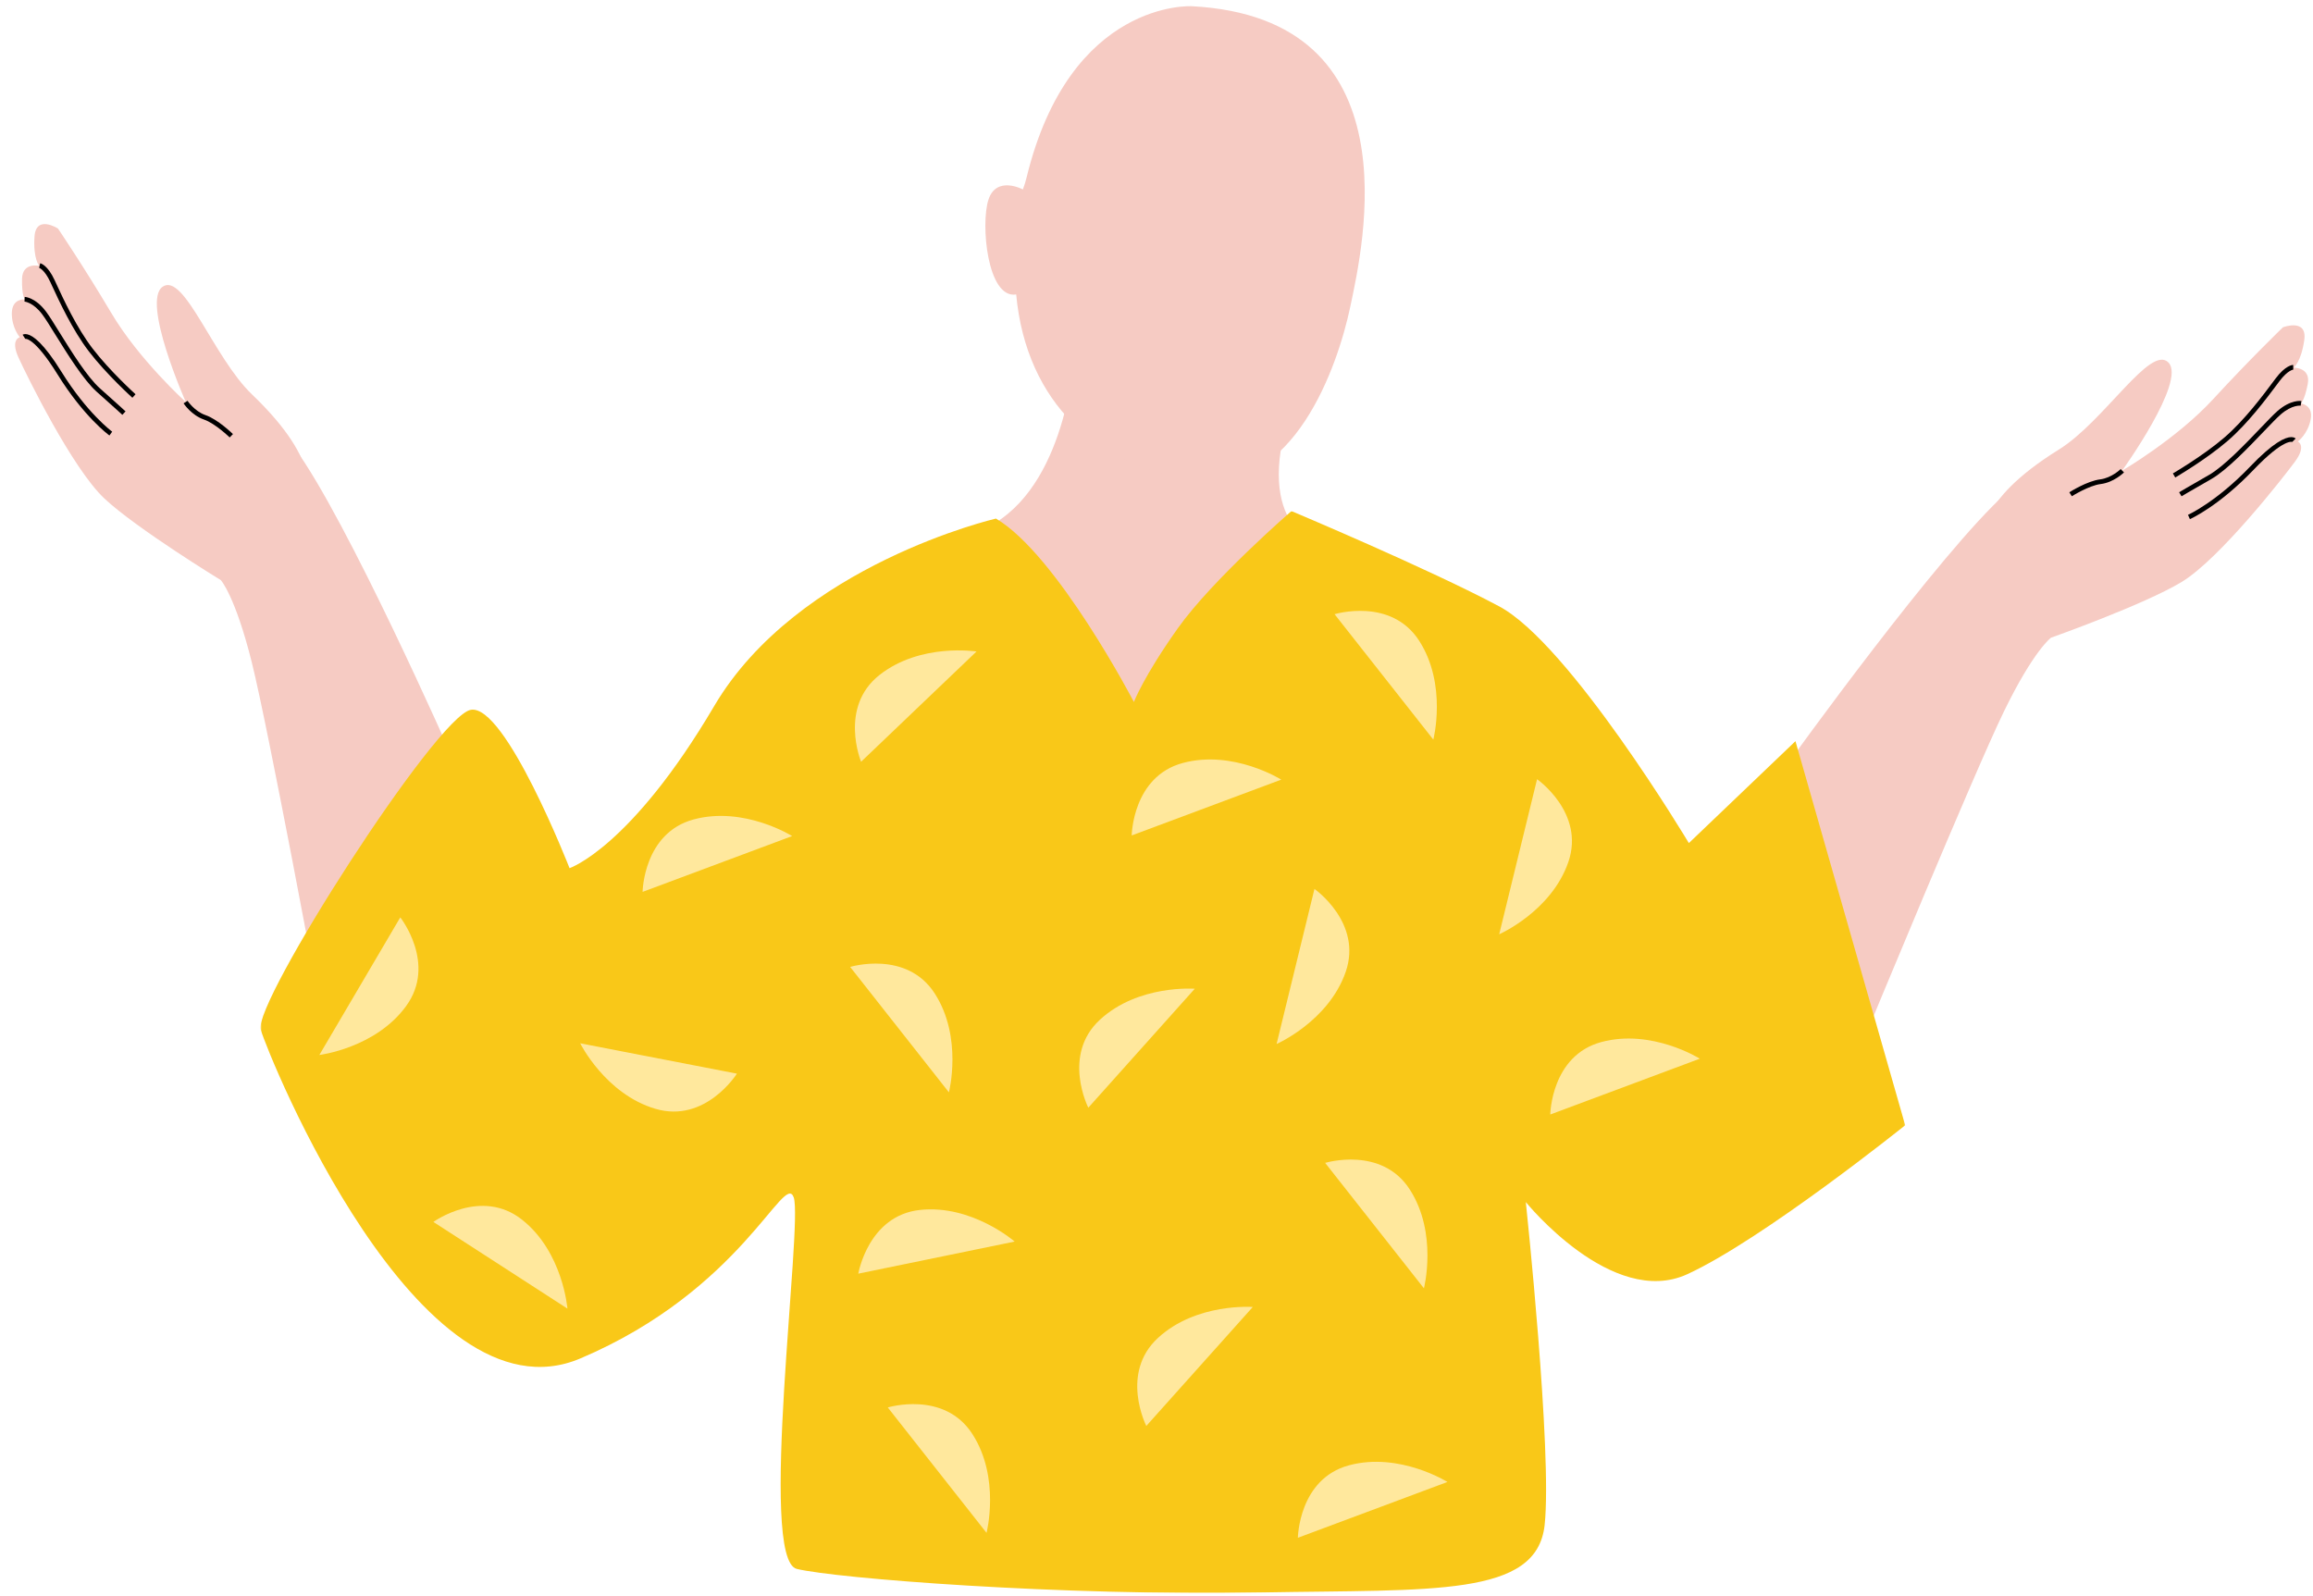
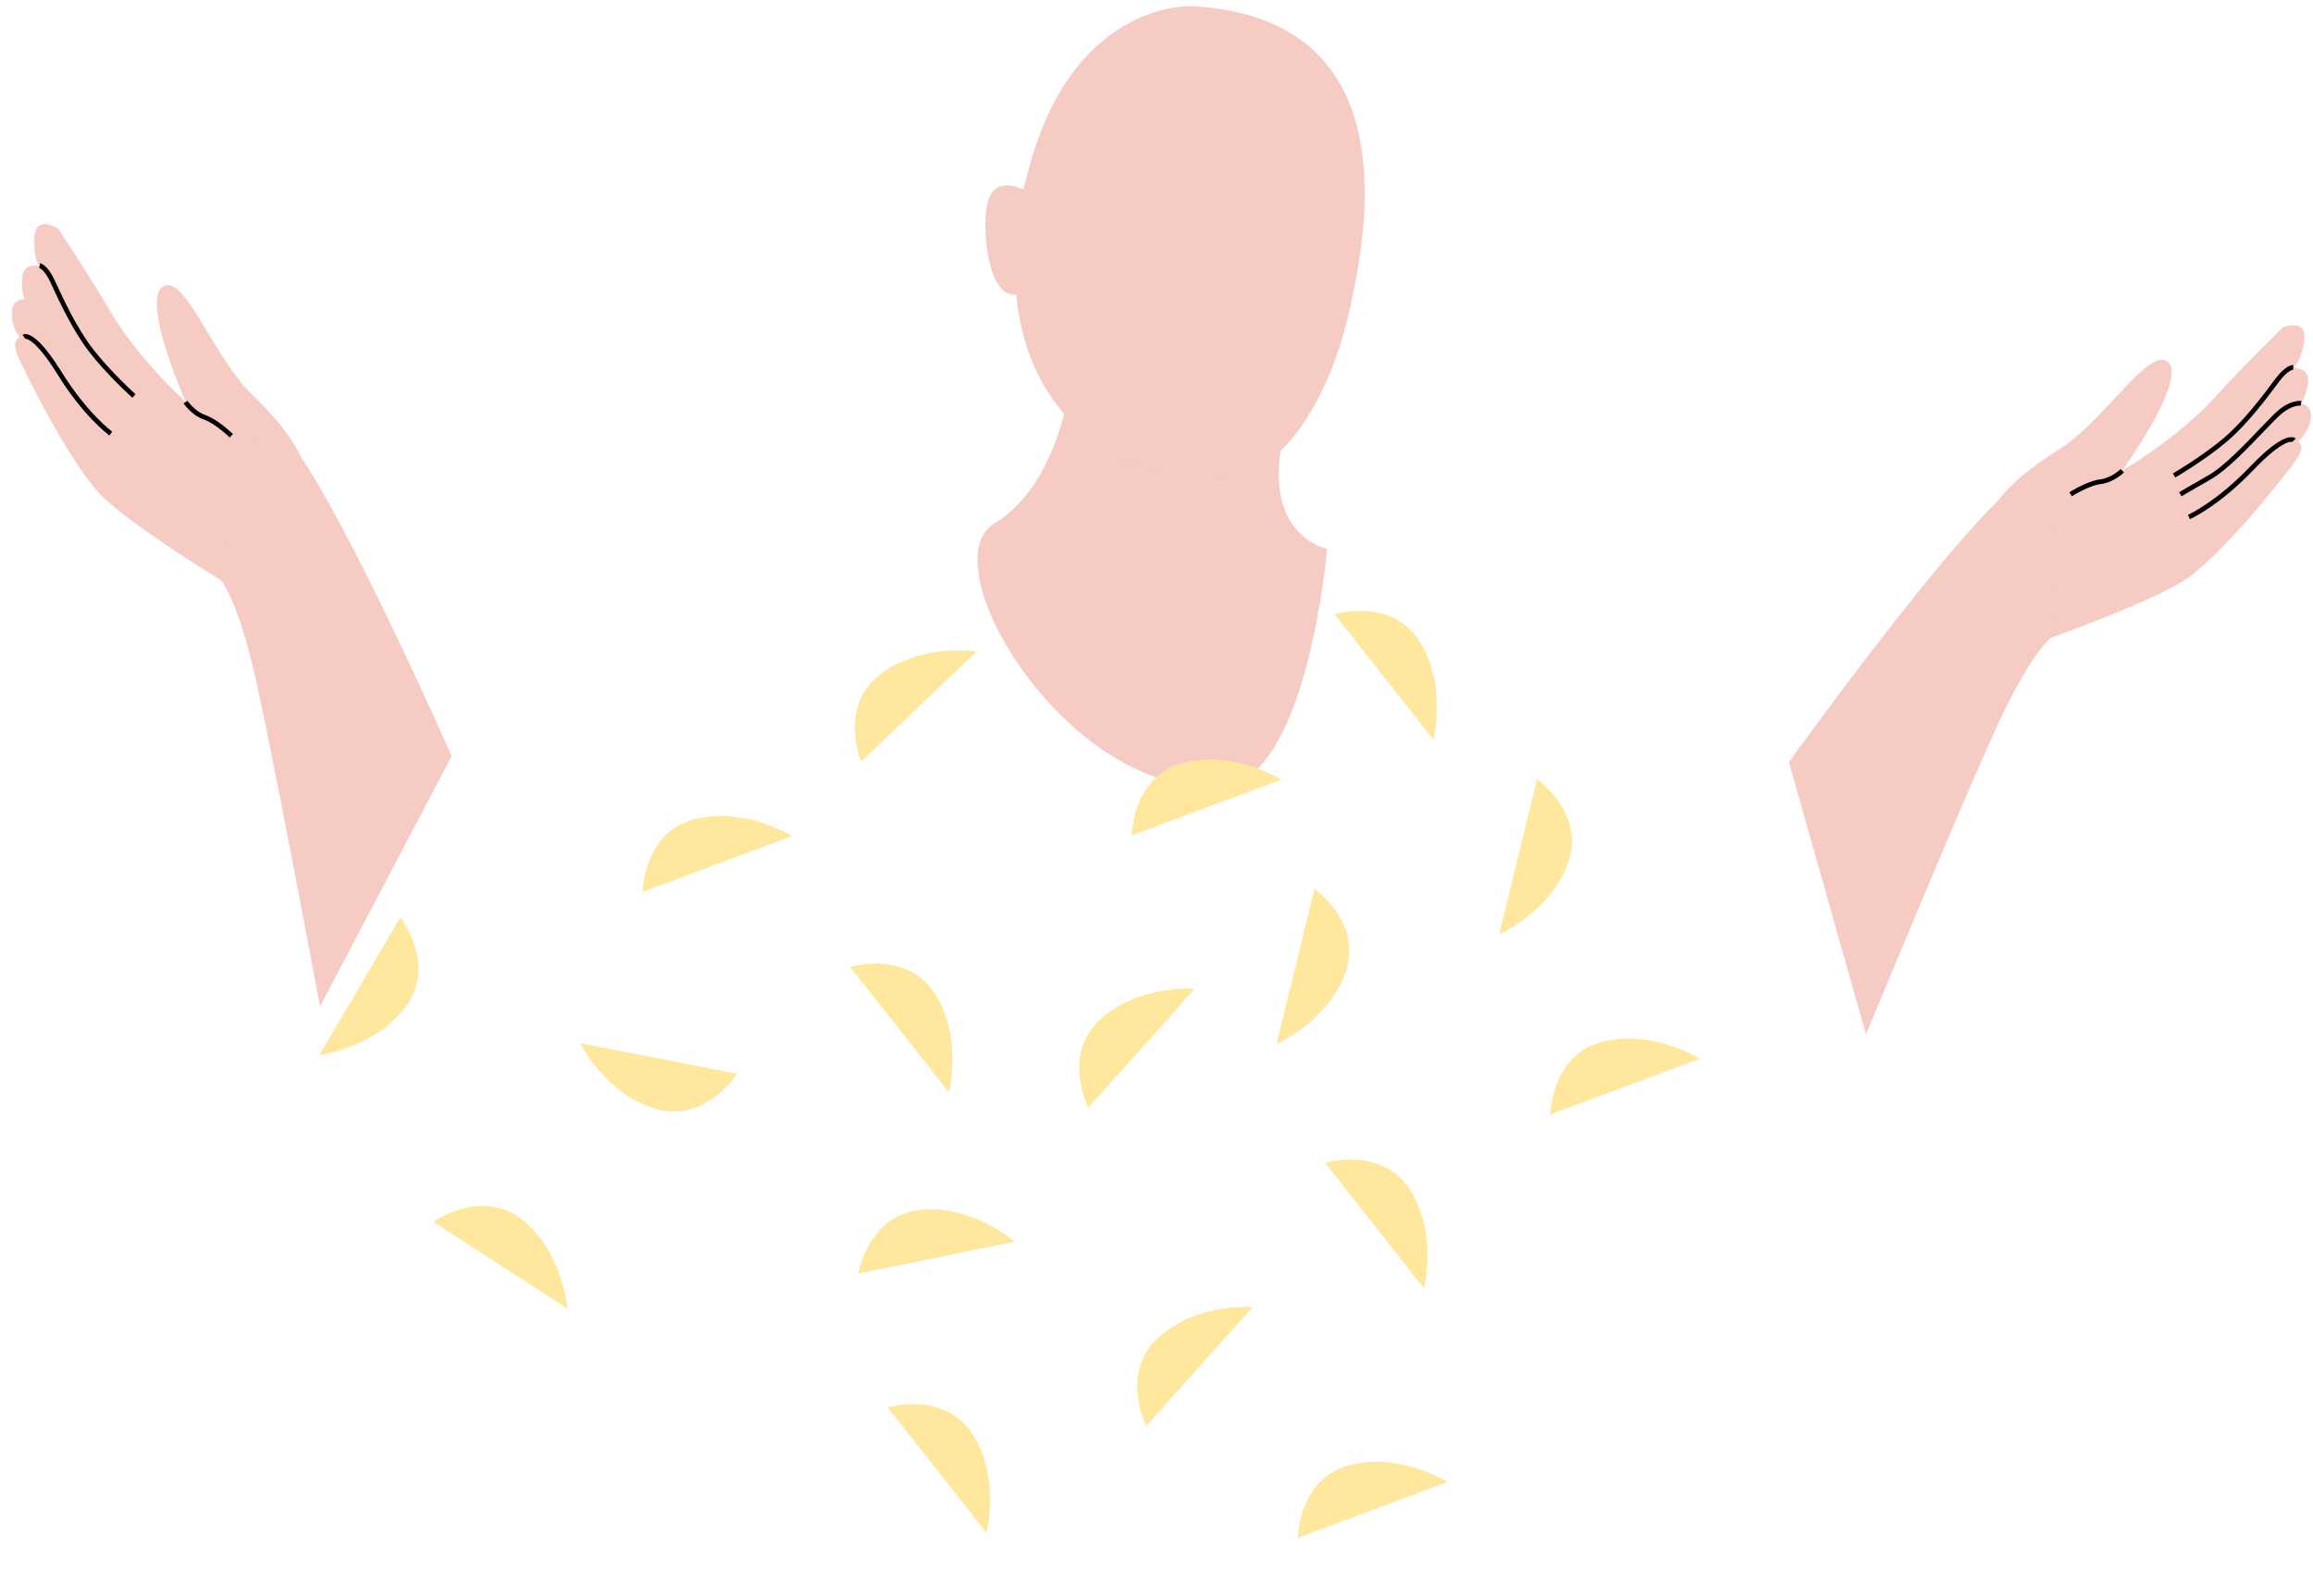
<svg xmlns="http://www.w3.org/2000/svg" xmlns:ns1="http://design.blush" xmlns:xlink="http://www.w3.org/1999/xlink" viewBox="39.45 -3.945 1475.43 1017.863" overflow="visible" width="1475.43px" height="1017.863px">
  <defs>
-     <polygon id="upper-bodyshrugg-path-1" points="0.596 0.899 1049.751 0.899 1049.751 691 0.596 691" />
-   </defs>
+     </defs>
  <g id="Upper Body/Shrugg" stroke="none" stroke-width="1" fill="none" fill-rule="evenodd">
    <path d="M724.954,220 C724.954,220 721.263,301.153 673.924,329.8 C630.973,355.791 721.969,506.61 819.858,497.614 C873.442,492.688 886,346.158 886,346.158 C886,346.158 842.734,337.797 858.716,271.819 L724.954,220 Z" id="Neck" fill="#F6CBC3" ns1:color="Skin-500" />
    <path d="M803.337,302.516 C739.877,294.841 694.078,253.116 687.665,183.898 C669.216,186.835 664.865,138.765 670.003,123.323 C675.146,107.859 691.933,116.901 691.933,116.901 C692.862,114.457 693.652,111.899 694.303,109.226 C722.025,-4.486 799.67,0.024 799.67,0.024 C942.344,7.457 908.914,153.12 900.763,191.763 C892.611,230.41 864.684,309.927 803.337,302.516 Z" id="Head" fill="#F6CBC3" ns1:color="Skin-500" />
    <g id="Group-63" transform="translate(47, 138)">
      <path d="M1258.751,201.834 C1258.751,201.834 1250.797,178.943 1305.751,144.834 C1334.751,126.834 1364.265,77.343 1375.722,89.346 C1387.179,101.349 1346.083,158.298 1346.083,158.298 C1346.083,158.298 1380.873,138.034 1404.285,112.561 C1427.698,87.087 1448.746,66.805 1448.746,66.805 C1448.746,66.805 1464.304,60.898 1462.313,74.948 C1460.322,88.997 1455.514,92.586 1455.514,92.586 C1455.514,92.586 1466.559,92.335 1464.528,102.987 C1462.497,113.64 1460.093,115.435 1460.093,115.435 C1460.093,115.435 1468.186,116.245 1466.409,125.565 C1464.632,134.887 1458.222,139.673 1458.222,139.673 C1458.222,139.673 1463.911,142.278 1456.485,152.39 C1449.059,162.502 1408.177,214.723 1384.098,229.274 C1360.019,243.825 1300.751,264.834 1300.751,264.834 C1300.751,264.834 1250.751,216.834 1258.751,201.834" id="Fill-1" fill="#F6CBC3" ns1:color="Skin-500" />
      <path d="M1389.361,189.205 L1388.141,186.464 C1388.319,186.385 1406.162,178.279 1427.668,155.797 C1442.553,140.234 1450.186,136.917 1453.966,136.875 C1455.758,136.88 1456.597,137.557 1456.812,137.773 L1454.69,139.894 C1454.772,139.976 1454.819,140.004 1454.82,140.004 C1454.771,139.976 1449.555,137.255 1429.835,157.871 C1407.883,180.82 1390.107,188.873 1389.361,189.205" id="Fill-3" fill="#000" />
      <path d="M1384.023,174.62 L1382.48,172.048 C1382.53,172.017 1387.653,168.948 1401.507,161.031 C1410.953,155.634 1424.428,141.55 1434.267,131.266 C1438.802,126.525 1442.719,122.432 1445.263,120.205 C1453.7,112.823 1460.224,113.807 1460.498,113.854 L1460.019,116.815 C1459.964,116.812 1454.515,116.096 1447.239,122.463 C1444.795,124.601 1440.921,128.65 1436.435,133.339 C1426.469,143.756 1412.819,158.022 1402.995,163.637 C1389.178,171.532 1384.073,174.59 1384.023,174.62" id="Fill-5" fill="#000" />
      <path d="M1380.003,162.631 L1378.5,160.035 C1378.689,159.926 1397.545,148.963 1411.275,137.194 C1424.072,126.226 1436.087,110.11 1442.543,101.453 L1444.052,99.433 C1450.321,91.074 1454.765,90.833 1455.252,90.833 L1455.3,93.832 C1455.266,93.834 1451.768,94.145 1446.451,101.234 L1444.948,103.246 C1438.423,111.997 1426.277,128.286 1413.228,139.472 C1399.284,151.424 1380.194,162.521 1380.003,162.631" id="Fill-7" fill="#000" />
      <path d="M1314.056,174.599 L1312.446,172.068 C1312.907,171.775 1323.825,164.875 1332.065,163.845 C1339.437,162.923 1345.136,157.328 1345.191,157.272 L1347.312,159.394 C1347.053,159.654 1340.851,165.77 1332.438,166.822 C1324.87,167.768 1314.164,174.531 1314.056,174.599" id="Fill-9" fill="#000" />
      <path d="M1300.751,264.834 C1300.751,264.834 1289.751,272.834 1270.751,311.834 C1251.751,350.834 1182.751,517.834 1182.751,517.834 L1133.559,344.224 C1133.559,344.224 1230.162,209.867 1272.456,172.351 C1314.751,134.834 1300.751,264.834 1300.751,264.834" id="Fill-11" fill="#F6CBC3" ns1:color="Skin-500" />
      <g id="Group-15" transform="translate(0, 0.156)" fill="#F6CBC3" ns1:color="Skin-500">
        <path d="M187.449,174.995 C187.449,174.995 199.957,154.239 153.226,109.521 C128.566,85.924 109.903,31.406 96.215,40.786 C82.527,50.166 110.983,114.371 110.983,114.371 C110.983,114.371 81.125,87.363 63.475,57.605 C45.825,27.849 29.416,3.658 29.416,3.658 C29.416,3.658 15.412,-5.331 14.46,8.826 C13.508,22.983 17.472,27.487 17.472,27.487 C17.472,27.487 6.717,24.962 6.505,35.805 C6.294,46.646 8.275,48.899 8.275,48.899 C8.275,48.899 0.19,48.021 0.004,57.509 C-0.181,66.995 5.104,73.002 5.104,73.002 C5.104,73.002 -1,74.376 4.178,85.804 C9.357,97.23 38.58,156.765 59.137,175.973 C79.695,195.181 133.35,227.97 133.35,227.97 C133.35,227.97 192.181,191.324 187.449,174.995" id="Fill-13" />
      </g>
      <path d="M62.259,135.837 C61.597,135.357 45.865,123.809 29.123,96.823 C14.084,72.581 8.422,74.157 8.365,74.184 C8.366,74.183 8.418,74.165 8.513,74.103 L6.876,71.59 C7.131,71.424 8.101,70.91 9.846,71.299 C13.537,72.12 20.319,76.941 31.673,95.24 C48.105,121.73 63.86,133.292 64.017,133.405 L62.259,135.837 Z" id="Fill-16" fill="#000" />
-       <path d="M70.492,122.668 C70.449,122.627 66.085,118.582 54.195,108.004 C45.742,100.484 35.331,83.707 27.73,71.459 C24.308,65.944 21.353,61.182 19.403,58.584 C13.608,50.867 8.132,50.425 8.078,50.422 L8.206,47.425 C8.483,47.438 15.07,47.818 21.802,56.783 C23.832,59.486 26.82,64.302 30.279,69.876 C37.784,81.969 48.061,98.531 56.189,105.763 C68.11,116.368 72.49,120.43 72.533,120.469 L70.492,122.668 Z" id="Fill-18" fill="#000" />
      <path d="M76.9,111.767 C76.736,111.62 60.348,96.821 49.171,82.248 C38.711,68.61 30.189,50.163 25.61,40.253 L24.556,37.975 C20.816,29.942 17.458,28.916 17.425,28.908 L18.091,25.983 C18.567,26.083 22.866,27.237 27.275,36.709 L28.334,38.995 C32.863,48.799 41.294,67.048 51.552,80.422 C62.562,94.779 78.744,109.391 78.907,109.537 L76.9,111.767 Z" id="Fill-20" fill="#000" />
      <path d="M138.957,137.088 C138.865,136.999 129.786,128.171 122.576,125.684 C114.561,122.919 109.757,115.654 109.555,115.347 L112.067,113.707 C112.112,113.774 116.534,120.426 123.555,122.848 C131.405,125.557 140.665,134.562 141.054,134.943 L138.957,137.088 Z" id="Fill-22" fill="#000" />
      <path d="M133.35,228.125 C133.35,228.125 142.462,238.225 153.003,280.307 C163.544,322.387 196.589,500.034 196.589,500.034 L280.556,340.315 C280.556,340.315 213.765,188.912 180.124,143.475 C146.484,98.035 133.35,228.125 133.35,228.125" id="Fill-24" fill="#F6CBC3" ns1:color="Skin-500" />
      <g id="Group-28" transform="translate(158, 183.156)">
        <mask id="upper-bodyshrugg-mask-2" fill="#fff">
          <use xlink:href="#upper-bodyshrugg-path-1" />
        </mask>
        <g id="Clip-27" />
        <path d="M469.751,5.678 C469.751,5.678 343.252,34.939 290.001,125.309 C236.751,215.678 197.751,228.678 197.751,228.678 C197.751,228.678 156.751,123.678 134.751,127.678 C112.751,131.678 -4.249,314.678 0.751,331.678 C5.751,348.678 101.42,585.196 204.586,541.437 C307.751,497.678 334.751,421.678 340.751,438.678 C346.751,455.678 317.751,669.678 342.751,675.678 C367.751,681.678 509.965,693.059 639.751,690.678 C748.751,688.678 814.751,693.678 819.751,647.678 C824.751,601.678 807.751,441.678 807.751,441.678 C807.751,441.678 862.751,509.678 910.751,487.678 C958.751,465.678 1049.751,392.678 1049.751,392.678 L979.751,147.678 L911.751,212.678 C911.751,212.678 835.751,85.678 790.751,61.678 C745.751,37.678 658.241,0.899 658.241,0.899 C658.241,0.899 607.751,44.678 585.751,75.678 C563.751,106.678 557.751,122.678 557.751,122.678 C557.751,122.678 508.751,28.678 469.751,5.678" id="Fill-26" fill="#F9C818" mask="url(#upper-bodyshrugg-mask-2)" />
      </g>
      <g id="Pattern-1" transform="translate(196.167, 247.704)" fill="#FFE89D">
        <path d="M338.584,227.13 L401.584,307.13 C401.584,307.13 410.584,272.13 392.584,244.13 C374.584,216.13 338.584,227.13 338.584,227.13" id="Fill-29" />
        <path d="M647.585,2.13 L710.585,82.13 C710.585,82.13 719.585,47.13 701.585,19.13 C683.585,-8.87 647.585,2.13 647.585,2.13" id="Fill-31" />
        <path d="M362.584,508.13 L425.584,588.13 C425.584,588.13 434.584,553.13 416.584,525.13 C398.584,497.13 362.584,508.13 362.584,508.13" id="Fill-33" />
        <path d="M641.585,352.13 L704.585,432.13 C704.585,432.13 713.585,397.13 695.585,369.13 C677.585,341.13 641.585,352.13 641.585,352.13" id="Fill-35" />
        <path d="M527.499,519.928 L595.406,444.049 C595.406,444.049 559.377,441.234 534.91,463.802 C510.442,486.37 527.499,519.928 527.499,519.928" id="Fill-37" />
        <path d="M490.499,316.928 L558.406,241.049 C558.406,241.049 522.377,238.234 497.91,260.802 C473.442,283.37 490.499,316.928 490.499,316.928" id="Fill-39" />
        <path d="M634.757,177.375 L610.599,276.296 C610.599,276.296 643.706,261.808 654.658,230.374 C665.61,198.941 634.757,177.375 634.757,177.375" id="Fill-41" />
        <path d="M776.757,107.375 L752.599,206.296 C752.599,206.296 785.706,191.808 796.658,160.374 C807.61,128.941 776.757,107.375 776.757,107.375" id="Fill-43" />
        <path d="M343.783,422.784 L443.532,402.31 C443.532,402.31 416.275,378.582 383.178,382.127 C350.081,385.672 343.783,422.784 343.783,422.784" id="Fill-45" />
        <path d="M266.351,295.201 L166.379,275.846 C166.379,275.846 182.448,308.215 214.374,317.638 C246.299,327.059 266.351,295.201 266.351,295.201" id="Fill-47" />
        <path d="M51.617,195.515 L2.47268872e-12,283.291 C2.47268872e-12,283.291 35.877,278.95 55.415,252 C74.954,225.051 51.617,195.515 51.617,195.515" id="Fill-49" />
        <path d="M72.736,389.789 L158.244,445.084 C158.244,445.084 155.427,409.055 129.331,388.391 C103.236,367.727 72.736,389.789 72.736,389.789" id="Fill-51" />
        <path d="M345.561,96.252 L419.193,25.914 C419.193,25.914 383.494,20.291 357.337,40.878 C331.18,61.464 345.561,96.252 345.561,96.252" id="Fill-53" />
        <path d="M206.18,179.263 L301.58,143.657 C301.58,143.657 270.991,124.413 238.836,133.019 C206.681,141.623 206.18,179.263 206.18,179.263" id="Fill-55" />
        <path d="M518.181,143.263 L613.581,107.657 C613.581,107.657 582.991,88.413 550.837,97.019 C518.682,105.623 518.181,143.263 518.181,143.263" id="Fill-57" />
        <path d="M785.181,321.263 L880.581,285.657 C880.581,285.657 849.991,266.413 817.837,275.019 C785.682,283.623 785.181,321.263 785.181,321.263" id="Fill-59" />
        <path d="M624.181,591.263 L719.581,555.657 C719.581,555.657 688.991,536.413 656.837,545.019 C624.682,553.623 624.181,591.263 624.181,591.263" id="Fill-61" />
      </g>
    </g>
  </g>
</svg>